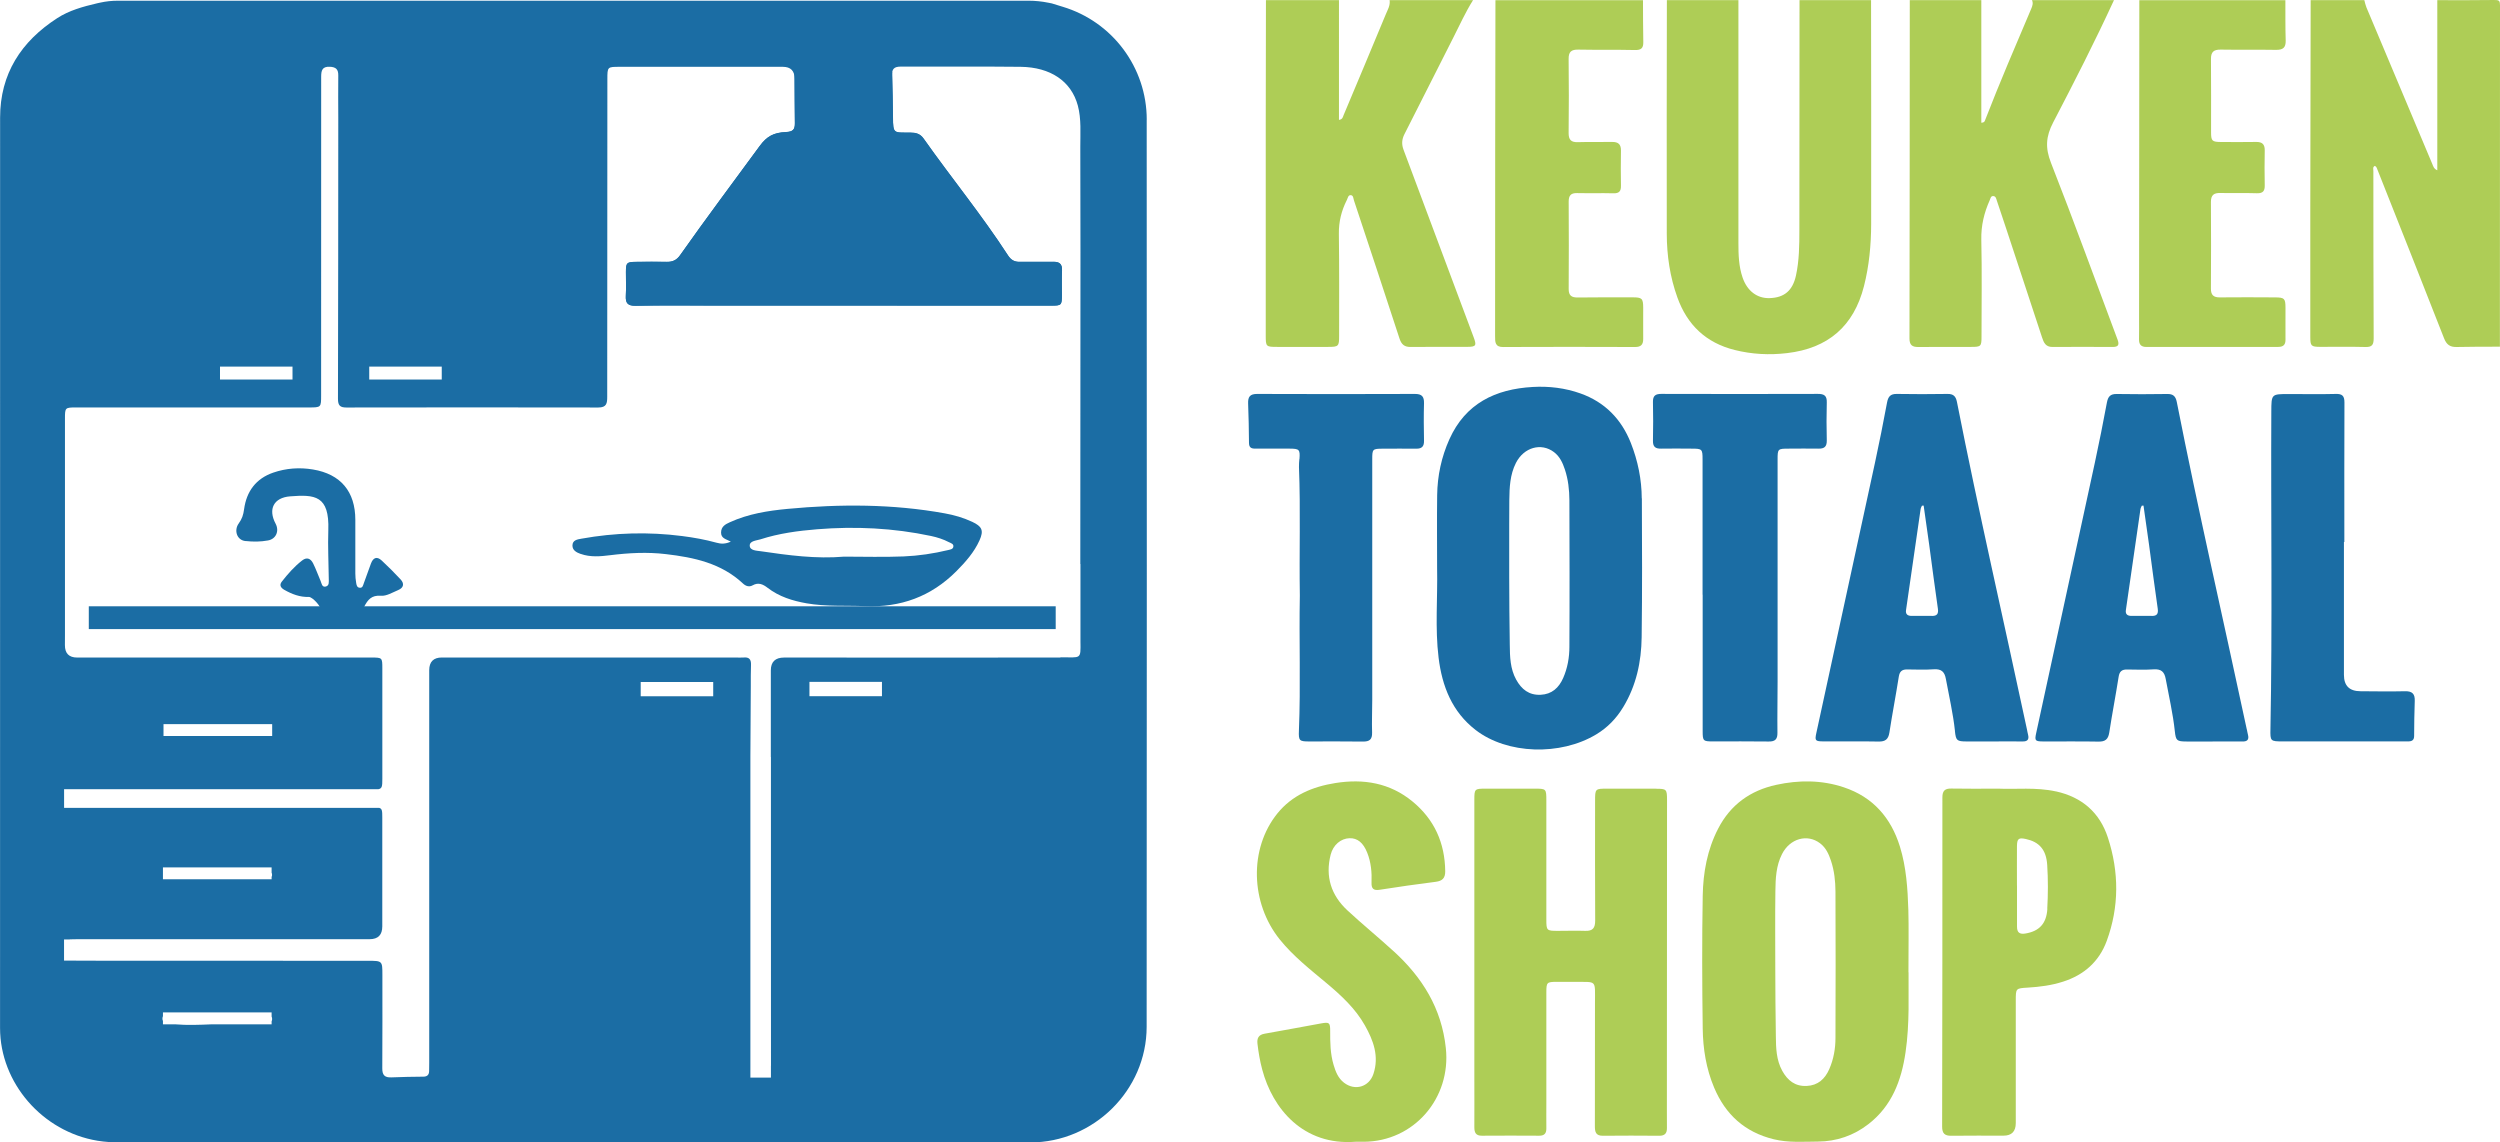
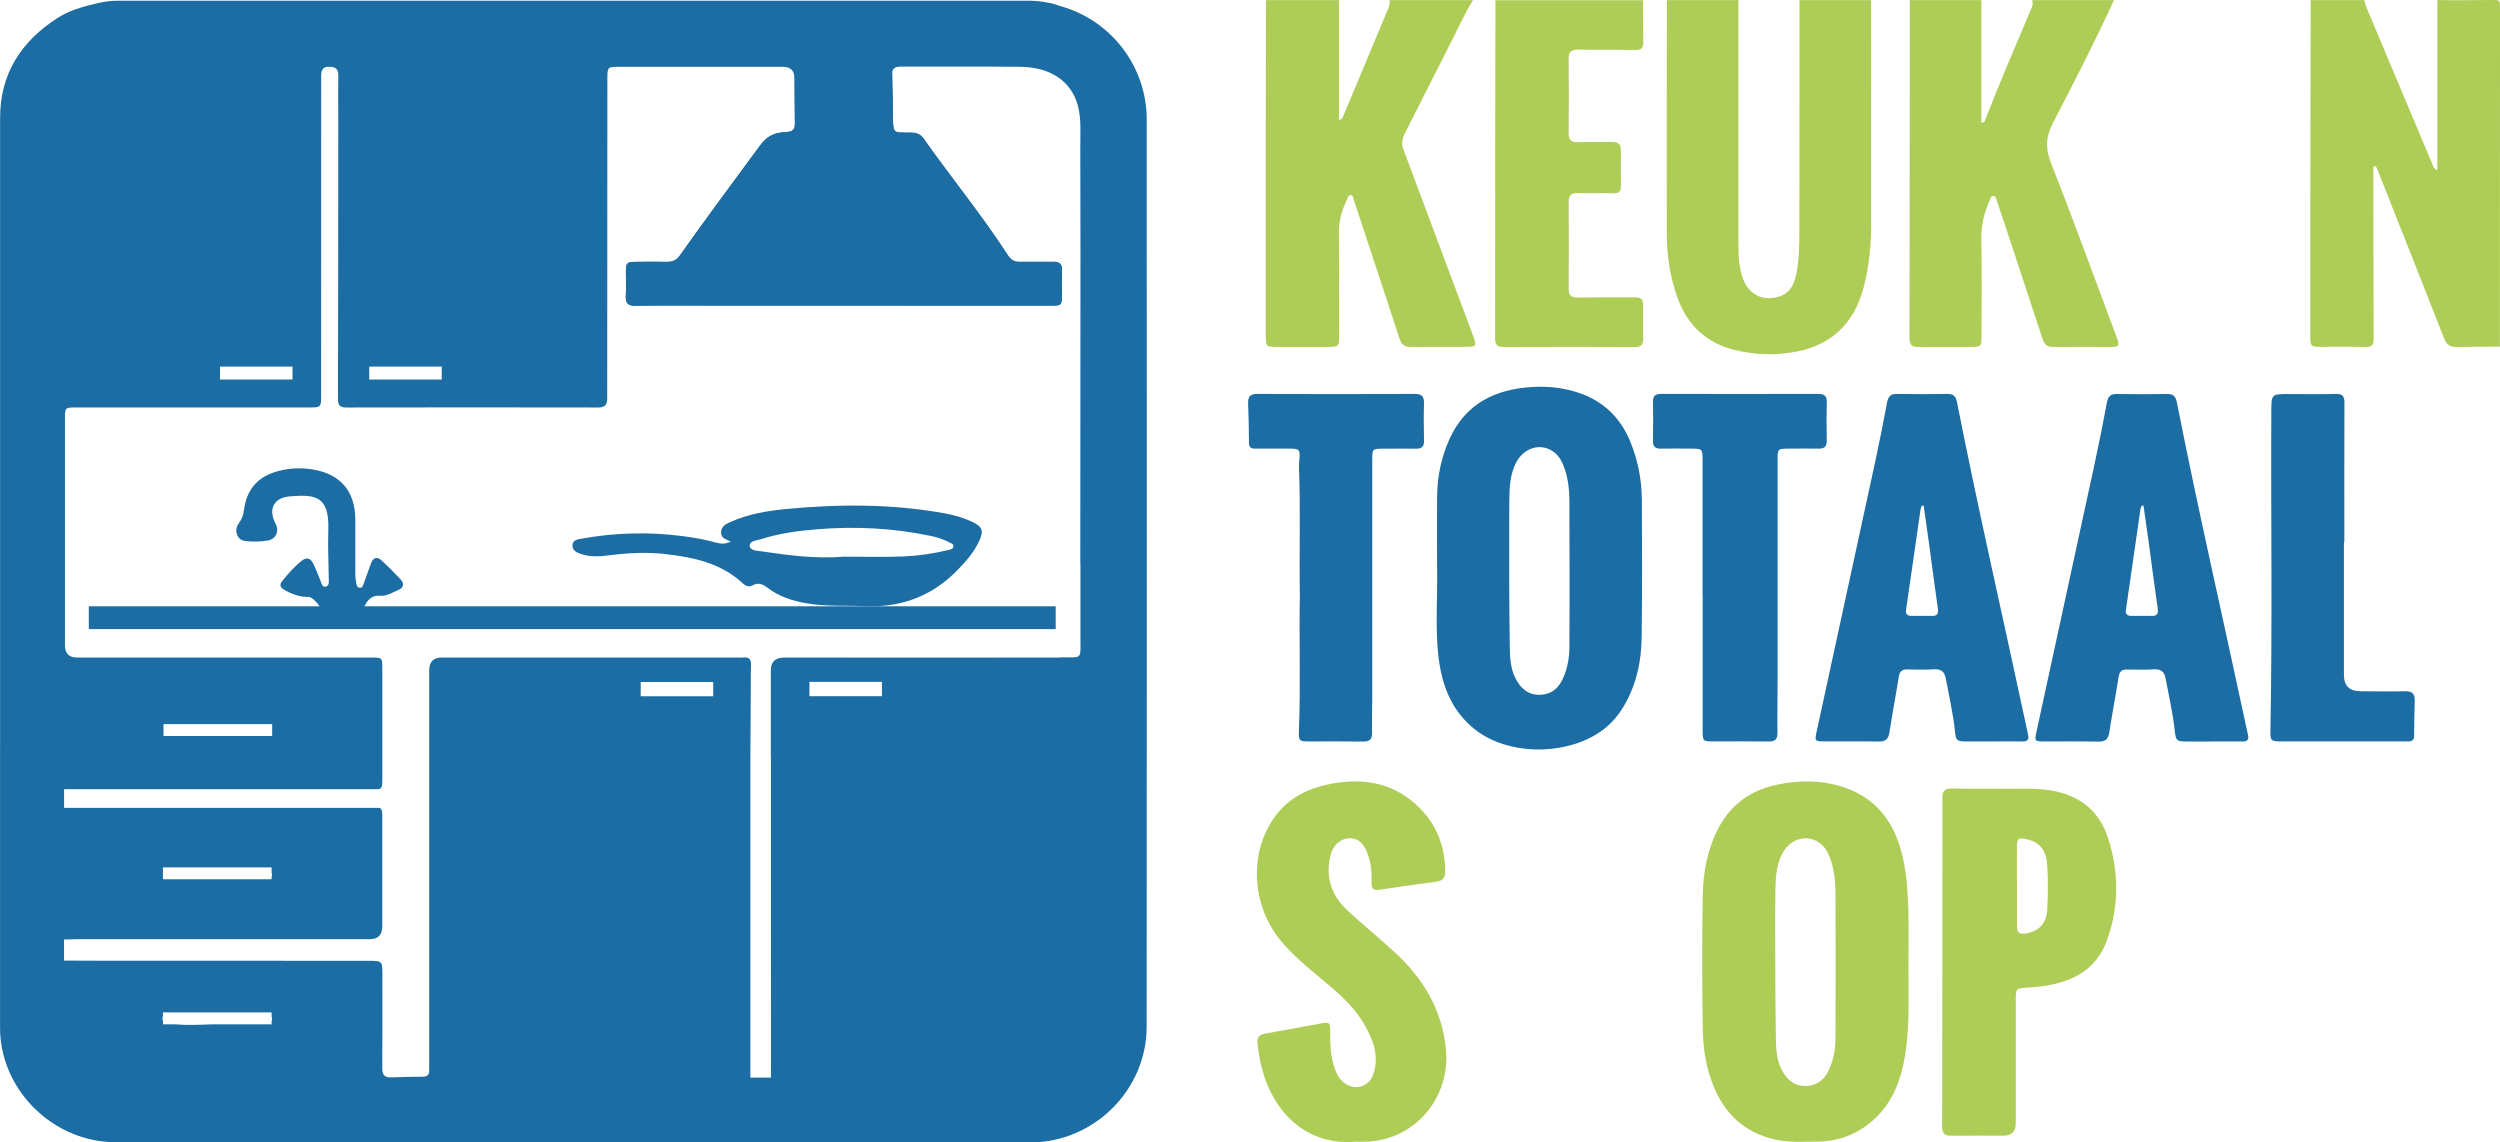
<svg xmlns="http://www.w3.org/2000/svg" id="Laag_2" viewBox="0 0 486.81 222.46">
  <g id="Laag_1-2">
    <rect x="42.84" y="71.8" width="14.12" height="1.69" style="fill:none;" />
    <rect x="31.84" y="141" width="21.16" height="2.31" style="fill:none;" />
    <rect x="157.62" y="132.78" width="14.12" height="1.69" style="fill:none;" />
    <rect x="124.76" y="132.79" width="14.12" height="1.69" style="fill:none;" />
    <path d="m31.73,168.9v2.31h21.16v-.47c.05-.09.08-.2.09-.34.01-.18-.02-.34-.09-.47v-1.03h-21.16Z" style="fill:none;" />
    <path d="m52.89,197.15h-21.16v.74c-.06.11-.1.24-.1.42,0,.21.04.36.1.5v.66h2.39c2.36.2,4.73.1,7.1,0h11.67v-.58c.06-.11.1-.25.1-.42,0-.2-.04-.36-.1-.49v-.82Z" style="fill:none;" />
    <rect x="71.9" y="71.8" width="14.12" height="1.69" style="fill:none;" />
    <path d="m113.08,107.86c1.88.67,3.84.49,5.74.25,3.62-.45,7.23-.64,10.85-.21,5.46.64,10.76,1.76,14.98,5.7.57.54,1.24.76,1.92.37,1.13-.63,2.03-.18,2.9.49,2.25,1.73,4.84,2.53,7.59,3.02,3.78.66,7.58.39,11.38.55,6.93.3,12.87-1.87,17.79-6.8,1.78-1.79,3.46-3.69,4.5-6,.88-1.95.49-2.72-1.42-3.62-1.71-.8-3.51-1.32-5.35-1.65-10.15-1.84-20.37-1.83-30.59-.87-3.84.36-7.67.97-11.24,2.6-.86.39-1.7.82-1.72,1.99-.02,1.18.99,1.29,1.9,1.79-1.06.48-1.9.46-2.78.21-2.2-.61-4.44-1.01-6.71-1.3-6.55-.84-13.07-.66-19.57.51-.8.14-1.78.27-1.78,1.34,0,.94.81,1.36,1.61,1.64Zm35-2.84c3.59-1.16,7.33-1.66,11.04-1.96,7.43-.6,14.85-.25,22.18,1.31,1.21.26,2.38.63,3.47,1.2.39.2,1,.33.86.94-.1.45-.61.5-1.01.6-2.85.69-5.76,1.12-8.67,1.24-3.85.16-7.72.04-11.57.04-5.46.47-10.85-.26-16.23-1.05-.81-.12-2.13-.12-2.16-1.08-.03-.95,1.29-.99,2.09-1.24Z" style="fill:#1b6da4;" />
    <path d="m47.81,105.35c1.53.16,2.86.16,4.37-.11,1.58-.28,2.24-1.84,1.49-3.26-1.51-2.84-.38-5.08,2.83-5.33,4.8-.37,7.67-.19,7.43,6.59-.11,3.15.06,6.32.09,9.48,0,.59.14,1.34-.62,1.5-.72.15-.77-.62-.97-1.09-.5-1.15-.91-2.34-1.47-3.45-.45-.88-1.18-1.28-2.13-.54-1.52,1.18-2.77,2.61-3.95,4.11-.57.72-.15,1.24.47,1.6,1.48.84,3.04,1.45,4.79,1.39.69-.02,2.43,1.88,2.3,2.52-.04.2-.15.32-.27.39h8.56c-.05-.05-.11-.1-.15-.18-.17-.36.2-.56.34-.84.69-1.33,1.42-2.27,3.25-2.12,1.09.09,2.27-.65,3.37-1.11,1.04-.43,1.25-1.23.47-2.07-1.18-1.27-2.42-2.51-3.69-3.69-.95-.88-1.67-.53-2.09.6-.47,1.28-.92,2.56-1.39,3.84-.15.39-.21.93-.8.87-.56-.05-.62-.57-.69-.98-.1-.59-.16-1.19-.16-1.78,0-3.49.01-6.97,0-10.46,0-5.51-2.85-8.91-8.25-9.81-2.62-.44-5.23-.25-7.73.61-3.35,1.15-5.21,3.64-5.68,7.12-.15,1.11-.39,1.87-1.06,2.8-.92,1.27-.41,3.22,1.33,3.41Z" style="fill:#1b6da4;" />
    <path d="m223.3,23.31c0-10.15-6.67-19.09-16.39-22-.63-.19-1.25-.39-2.11-.65l-.66-.13c-1.28-.26-2.58-.39-3.88-.39H22.93c-1.15,0-2.29.12-3.41.37l-.56.12c-2.86.67-5.49,1.4-7.81,2.9C4.12,8.07.02,14.37.02,22.91,0,81.99,0,141.08.01,200.16c0,10.71,8.25,20.2,18.99,21.97,1.49.24,2.97.33,4.48.33,59.04,0,118.08,0,177.12,0,12.35,0,22.67-10.16,22.68-22.5.04-58.88.04-117.76.01-176.64Zm-151.4,48.07h14.12v2.53h-14.12v-2.53Zm-29.06,0h14.12v2.53h-14.12v-2.53Zm10.05,127.5v.58h-11.67c-2.37.1-4.74.2-7.1,0h-2.39v-.66c-.07-.13-.11-.29-.1-.5,0-.17.05-.3.1-.42v-.74h21.16v.82c.06.13.11.28.1.49,0,.17-.05.31-.1.42Zm85.99-63.3h-14.12v-2.78h14.12v2.78Zm32.86-.02h-14.12v-2.78h14.12v2.78Zm34.77-7.52c-17.94.02-35.88,0-53.82,0q-2.59,0-2.59,2.51v16.86h.02v31.45c0,9.54,0,19.08.01,28.62,0,.04,0,.07-.01.11v2.24h-4v-62.42h0c0-4.62.08-9.24.08-13.87,0-1.36-.01-2.71.04-4.07.04-1.04-.34-1.55-1.43-1.44-.53.05-1.06,0-1.6,0-19.05,0-38.11,0-57.16,0q-2.46,0-2.47,2.48c0,25.5,0,51,0,76.49,0,.53,0,1.07-.02,1.6-.02.71-.39,1.04-1.1,1.05-2.08.03-4.16.04-6.23.14-1.31.06-1.8-.43-1.79-1.76.04-6.06.02-12.12.02-18.18,0-2.75,0-2.76-2.82-2.76-18.52-.01-37.04-.02-55.57-.02-.39,0-.77,0-1.16,0-.05,0-.1-.02-.15-.02h-2.29v-4.12h1.07s.08-.02.12-.02c.53-.02,1.06-.03,1.59-.03,18.91,0,37.82,0,56.73,0q2.46,0,2.46-2.49c0-7.08,0-14.15,0-21.23,0-1.26-.03-1.69-.6-1.85H12.48v-3.63h61.19c.74-.14.78-.58.78-2.02,0-7.17,0-14.35,0-21.52,0-2.08-.02-2.1-2.11-2.1-19.1,0-38.2,0-57.31,0q-2.4,0-2.39-2.43c0-.85,0-1.49.01-1.99v-13.51h0c0-9.52,0-19.05,0-28.57,0-2.17.02-2.2,2.19-2.2,15.09,0,30.18,0,45.27,0,2.43,0,2.42,0,2.42-2.39,0-20.65.02-41.3.01-61.96,0-1.24.17-2.07,1.71-1.99,1.17.06,1.64.51,1.62,1.69-.04,2.71,0,5.43,0,8.14-.01,18.28-.01,36.55-.06,54.83,0,1.28.4,1.7,1.65,1.69,16.35-.03,32.69-.03,49.04,0,1.64,0,1.74-.84,1.74-2.1,0-20.6.02-41.21.03-61.81,0-2.43,0-2.43,2.39-2.43,10.59,0,21.18,0,31.78,0q2.3,0,2.3,2.38c0,2.86,0,5.72.04,8.58.02,1.22-.36,1.67-1.69,1.73-2.45.11-3.77.82-5.18,2.75-5.18,7.07-10.44,14.08-15.49,21.25-.66.93-1.45,1.31-2.57,1.28-1.98-.05-3.97-.01-5.95,0-1.87.02-2.01.15-2.02,1.96-.01,1.55.07,3.11-.02,4.65-.08,1.43.39,1.96,1.89,1.94,4.79-.09,9.58-.04,14.36-.04,22.2,0,44.4,0,66.6.01,1.98,0,2.05-.07,2.07-2.03,0-1.6-.05-3.2.02-4.8.06-1.29-.52-1.72-1.72-1.7-2.18.03-4.35-.04-6.53,0-1.04.02-1.7-.39-2.26-1.25-5.09-7.85-11.03-15.09-16.42-22.73-.7-.99-1.52-1.19-2.73-1.19-3.14-.01-3.22.25-3.25-2.97-.02-2.71-.08-5.43-.19-8.14-.05-1.26.42-1.72,1.68-1.72,7.79.03,15.57-.05,23.36.04,5.8.07,9.86,2.79,11.14,7.55.7,2.62.47,5.4.48,8.1.05,13.67.03,27.34.02,41.01,0,13.38-.01,26.77-.02,40.15h.03v15.07h0c.05,3.61.15,3.1-3.88,3.1Zm-153.53,42.36c0,.14-.04.25-.09.34v.47h-21.16v-2.31h21.16v1.03c.06.13.1.29.09.47Zm-21.14-27.09v-2.31h21.16v2.31h-21.16Z" style="fill:#1b6da4;" />
    <path d="m485.77,0c-3.72.06-7.45.03-11.17.03v33.13c-.7-.3-.8-.81-.98-1.24-4.29-10.16-8.56-20.33-12.83-30.5-.18-.44-.27-.92-.4-1.39h-10.45c-.02,13.57-.05,27.14-.07,40.71,0,8.29,0,16.58,0,24.86,0,1.77.16,1.93,1.89,1.94,2.95.02,5.9-.05,8.85.03,1.33.04,1.6-.48,1.6-1.71-.06-10.86-.05-21.71-.06-32.57,0-.34-.18-.78.3-.99.35.19.42.54.54.85,4.32,10.9,8.65,21.79,12.92,32.71.48,1.24,1.16,1.75,2.47,1.71,2.8-.07,5.6-.05,8.41-.06v-5.67c0-20.26,0-40.53.02-60.79,0-.87-.17-1.06-1.04-1.04Z" style="fill:#aecd56;" />
    <path d="m248.76,67.55c3.29,0,6.57,0,9.86,0,2.03,0,2.14-.12,2.14-2.13,0-6.64.04-13.28-.05-19.91-.03-2.36.51-4.5,1.55-6.56.19-.37.25-.98.76-.95.52.03.5.64.63,1.03,2.97,8.96,5.95,17.93,8.87,26.9.38,1.15.97,1.65,2.18,1.63,3.67-.05,7.35,0,11.02-.02,1.72,0,1.84-.27,1.23-1.89-4.55-12.15-9.09-24.32-13.64-36.47-.4-1.06-.36-2.01.17-3.06,3.2-6.25,6.32-12.54,9.51-18.79,1.25-2.45,2.38-4.98,3.85-7.31h-16.25c.16,1.03-.38,1.89-.74,2.76-2.72,6.57-5.48,13.12-8.23,19.67-.14.33-.16.78-.89.9V.03h-14.22c-.01,8.19-.04,16.38-.04,24.56,0,13.57,0,27.13,0,40.7,0,2.23.04,2.26,2.28,2.26Z" style="fill:#aecd56;" />
    <path d="m326.63,57.93c1.93,5.37,5.59,8.83,11.15,10.22,3.36.84,6.74,1.02,10.21.61,7.98-.94,12.98-5.23,14.97-13.04,1.01-3.97,1.39-8.02,1.4-12.09.02-14.53,0-29.07-.02-43.6h-13.93c-.01,14.93-.03,29.86-.03,44.79,0,2.96-.03,5.92-.66,8.82-.65,2.98-2.3,4.32-5.13,4.41-2.44.08-4.37-1.39-5.27-4.01-.75-2.19-.81-4.47-.81-6.75,0-14.83,0-29.67,0-44.5,0-.92,0-1.84,0-2.76h-13.93c-.01,15.16-.06,30.33-.02,45.49.01,4.23.62,8.4,2.07,12.41Z" style="fill:#aecd56;" />
    <path d="m373.56,67.57c3.43-.04,6.87,0,10.3-.02,1.87,0,1.99-.11,1.99-1.97,0-6.3.1-12.6-.04-18.9-.06-2.76.55-5.27,1.65-7.72.15-.34.19-.83.71-.78.47.05.54.51.66.87.62,1.84,1.23,3.67,1.84,5.51,2.32,7.04,4.65,14.08,6.96,21.12.33,1.02.7,1.89,2.03,1.88,3.92-.03,7.83-.02,11.75,0,1.14,0,1.29-.47.92-1.46-4.31-11.47-8.48-23-12.96-34.41-1.13-2.89-1-5.11.43-7.85,4.1-7.86,8.13-15.75,11.84-23.81h-15.96c.27.59.08,1.13-.15,1.67-3.06,7.21-6.16,14.4-8.99,21.71-.08.21-.15.47-.73.49V.03h-13.93c-.01,21.96-.02,43.91-.06,65.87,0,1.28.52,1.69,1.74,1.67Z" style="fill:#aecd56;" />
    <path d="m292.74,67.57c8.56-.04,17.12-.03,25.67,0,1.11,0,1.57-.46,1.56-1.57-.03-2.04.02-4.07,0-6.11-.01-1.77-.24-1.99-2.03-1.99-3.58,0-7.16-.02-10.73.03-1.2.01-1.76-.38-1.75-1.67.04-5.67.03-11.34,0-17.01,0-1.17.42-1.67,1.61-1.65,2.37.05,4.74-.02,7.11.04,1.09.03,1.48-.4,1.46-1.45-.03-2.28-.05-4.56,0-6.83.03-1.26-.52-1.74-1.74-1.72-2.22.04-4.45-.03-6.67.04-1.32.04-1.79-.48-1.78-1.8.05-4.8.06-9.6,0-14.39-.02-1.43.54-1.85,1.89-1.83,3.67.07,7.35,0,11.02.08,1.22.03,1.66-.37,1.63-1.56-.06-2.71-.04-5.43-.06-8.14h-28.73c-.02,9.6-.04,19.19-.05,28.79-.01,12.21,0,24.43-.02,36.64,0,1.14-.02,2.12,1.6,2.11Z" style="fill:#aecd56;" />
-     <path d="m417.96,67.55c8.56-.01,17.12-.01,25.68,0,.97,0,1.41-.42,1.4-1.4-.02-2.08.01-4.17,0-6.25-.01-1.78-.21-1.98-2.04-1.99-3.58-.02-7.16-.04-10.74,0-1.22.01-1.75-.45-1.74-1.71.03-5.62.04-11.25,0-16.87,0-1.35.57-1.78,1.84-1.75,2.37.06,4.74-.03,7.11.05,1.17.04,1.55-.43,1.53-1.53-.04-2.28-.05-4.56,0-6.83.02-1.2-.53-1.65-1.67-1.63-2.27.03-4.55.03-6.82.01-1.76-.01-1.96-.19-1.96-1.89-.01-4.75.03-9.5-.02-14.25-.02-1.41.55-1.87,1.9-1.85,3.58.06,7.16-.01,10.74.05,1.35.02,1.95-.4,1.91-1.82-.08-2.62-.05-5.23-.06-7.85h-28.44c-.02,20.65-.03,41.3-.05,61.95,0,1.36.02,2.72-.01,4.07-.02,1.03.41,1.51,1.46,1.5Z" style="fill:#aecd56;" />
-     <path d="m322.44,153.57c-3.14,0-6.28,0-9.43,0-2.4,0-2.41,0-2.41,2.43,0,7.75-.03,15.51.02,23.26,0,1.43-.46,2.05-1.92,2-1.79-.06-3.58,0-5.37,0-2.15,0-2.22-.06-2.22-2.19,0-7.71,0-15.41,0-23.12,0-2.37-.01-2.38-2.31-2.38-3.14,0-6.28,0-9.43,0-2.25,0-2.28.03-2.28,2.26,0,10.52,0,21.03,0,31.55,0,7.56,0,15.12,0,22.68,0,3.15.02,6.3,0,9.45,0,1.04.29,1.65,1.47,1.64,3.72-.03,7.44-.02,11.17,0,.99,0,1.39-.45,1.38-1.41-.02-1.74,0-3.49,0-5.23,0-7.08,0-14.15,0-21.23,0-2,.09-2.08,2.01-2.09,1.16,0,2.32-.01,3.48,0,4.42.07,3.98-.52,3.98,4.1,0,8,0,15.99-.02,23.99,0,1.09.14,1.89,1.54,1.88,3.67-.04,7.35-.03,11.02,0,1.05,0,1.49-.48,1.47-1.51-.02-1.02-.01-2.04-.01-3.05,0-20.26.02-40.51.03-60.77,0-2.16-.08-2.24-2.18-2.24Z" style="fill:#aecd56;" />
+     <path d="m322.44,153.57Z" style="fill:#aecd56;" />
    <path d="m271.38,185.24c-2.96-2.71-6.08-5.25-9.02-7.98-3.16-2.94-4.33-6.58-3.25-10.83.49-1.92,1.99-3.16,3.67-3.21,1.55-.05,2.68.88,3.45,2.82.75,1.88.92,3.85.84,5.85-.04,1.13.38,1.56,1.58,1.37,3.63-.57,7.27-1.09,10.91-1.55,1.3-.16,1.87-.72,1.86-2.05-.06-5.52-2.12-10.1-6.38-13.6-4.41-3.62-9.52-4.46-15.03-3.58-4.43.71-8.41,2.36-11.29,5.94-5.51,6.84-5.24,17.41.49,24.53,2.64,3.27,5.92,5.83,9.11,8.5,2.86,2.4,5.61,4.93,7.47,8.24,1.65,2.93,2.79,6,1.65,9.43-.85,2.55-3.6,3.35-5.73,1.71-1.14-.88-1.63-2.14-2.02-3.45-.65-2.16-.68-4.39-.67-6.63,0-1.63-.16-1.76-1.8-1.46-3.66.66-7.32,1.36-10.98,2-1.19.21-1.5.9-1.38,1.96.2,1.69.48,3.36.92,5,2.02,7.65,8,14.86,18.16,14.08.53,0,1.06,0,1.6,0,9.78-.04,17.04-8.48,16-18.23-.82-7.75-4.57-13.76-10.14-18.85Z" style="fill:#aecd56;" />
    <path d="m331.53,115.79h.02c0,8.87,0,17.74,0,26.61,0,1.88.11,1.97,1.98,1.97,3.63,0,7.25-.03,10.88.02,1.25.02,1.72-.44,1.7-1.7-.04-3.3.03-6.59.03-9.89,0-14.45,0-28.89,0-43.34,0-2.05.05-2.1,2.14-2.1,1.93,0,3.87-.04,5.8,0,1.16.03,1.66-.38,1.64-1.59-.06-2.47-.07-4.95,0-7.42.04-1.31-.52-1.65-1.73-1.65-10.16.03-20.31.03-30.47,0-1.15,0-1.68.34-1.65,1.58.06,2.52.05,5.04,0,7.56-.02,1.15.47,1.54,1.56,1.52,1.98-.04,3.97-.01,5.95,0,2.07,0,2.15.08,2.15,2.1,0,8.77,0,17.55,0,26.32Z" style="fill:#1b6da4;" />
    <path d="m253.02,89.37c-.04.53-.1,1.07-.08,1.6.33,8.29.03,16.57.17,25.01-.17,8.67.18,17.49-.18,26.31-.08,1.95.09,2.09,2,2.09,3.48,0,6.96-.03,10.44.02,1.28.02,1.85-.38,1.81-1.74-.07-2.13.03-4.26.03-6.4,0-15.61,0-31.21,0-46.82,0-1.99.06-2.06,2.03-2.07,2.18,0,4.35-.03,6.53,0,1.13.02,1.55-.47,1.52-1.58-.05-2.42-.07-4.85,0-7.27.03-1.3-.42-1.81-1.76-1.81-10.25.04-20.5.04-30.75,0-1.37,0-1.78.56-1.74,1.82.09,2.57.16,5.13.17,7.7,0,.95.47,1.14,1.27,1.13,2.22-.02,4.45-.01,6.67,0,1.87.01,2.02.19,1.89,2Z" style="fill:#1b6da4;" />
    <path d="m468.34,134.6c-2.9.07-5.8.02-8.7,0q-3.22-.01-3.22-3.18c0-8.63,0-17.25,0-25.88h.08c0-9.06-.02-18.12.02-27.18,0-1.26-.42-1.69-1.69-1.65-3.04.08-6.09.02-9.14.02-3.43,0-3.39,0-3.41,3.46-.1,20.59.22,41.19-.17,61.78-.05,2.36,0,2.4,2.43,2.4,6.38,0,12.76,0,19.14,0,1.74,0,3.48-.01,5.22,0,.73,0,1.19-.21,1.19-1.07,0-2.27.05-4.55.12-6.82.05-1.35-.48-1.91-1.88-1.88Z" style="fill:#1b6da4;" />
    <path d="m437.51,142.06c-4.54-21.27-9.43-42.46-13.64-63.8-.22-1.1-.71-1.56-1.84-1.54-3.29.05-6.58.06-9.86,0-1.23-.02-1.68.5-1.9,1.64-.73,3.9-1.5,7.8-2.34,11.68-3.8,17.56-7.62,35.12-11.43,52.68-.33,1.51-.23,1.65,1.38,1.66,3.58.02,7.16-.04,10.73.03,1.32.03,1.9-.44,2.11-1.74.56-3.64,1.26-7.25,1.83-10.89.16-1.03.63-1.42,1.62-1.41,1.74.02,3.49.09,5.22-.03,1.46-.09,2.08.49,2.33,1.89.62,3.38,1.41,6.73,1.77,10.16.2,1.84.39,1.99,2.28,2,1.69,0,3.38,0,5.08,0h0c1.93,0,3.87-.03,5.8,0,.99.02,1.32-.39,1.08-1.33-.09-.33-.14-.66-.21-1Zm-18.55-22.13c-1.3-.03-2.61,0-3.91,0-.74,0-1.22-.28-1.09-1.14.95-6.55,1.89-13.11,2.84-19.66.03-.23.17-.44.26-.66.11,0,.22-.01.33-.02.36,2.57.74,5.13,1.09,7.7.56,4.12,1.08,8.24,1.68,12.36.15,1.03-.17,1.45-1.19,1.43Z" style="fill:#1b6da4;" />
    <path d="m380.67,142.38c.2,1.84.39,1.99,2.28,2,1.69,0,3.38,0,5.08,0h0c1.93,0,3.87-.03,5.8,0,.99.02,1.32-.39,1.08-1.33-.09-.33-.14-.66-.21-1-4.54-21.27-9.43-42.46-13.64-63.8-.22-1.1-.71-1.56-1.84-1.54-3.29.05-6.58.06-9.86,0-1.23-.02-1.68.5-1.9,1.64-.73,3.9-1.5,7.8-2.34,11.68-3.8,17.56-7.62,35.12-11.43,52.68-.33,1.51-.23,1.65,1.38,1.66,3.58.02,7.16-.04,10.73.03,1.32.03,1.9-.44,2.11-1.74.56-3.64,1.26-7.25,1.83-10.89.16-1.03.63-1.42,1.62-1.41,1.74.02,3.49.09,5.22-.03,1.46-.09,2.08.49,2.33,1.89.62,3.38,1.41,6.73,1.77,10.16Zm-4.52-22.45c-1.3-.03-2.61,0-3.91,0-.74,0-1.22-.28-1.09-1.14.95-6.55,1.89-13.11,2.84-19.66.03-.23.17-.44.26-.66.11,0,.22-.01.33-.02.36,2.57.74,5.13,1.09,7.7.56,4.12,1.08,8.24,1.68,12.36.15,1.03-.17,1.45-1.19,1.43Z" style="fill:#1b6da4;" />
    <path d="m400.35,154.11c-3.93-.86-7.9-.38-11.18-.54-3.53,0-6.38.04-9.23-.02-1.25-.02-1.71.47-1.71,1.72,0,21.37,0,42.74-.05,64.11,0,1.33.5,1.8,1.8,1.78,3.38-.05,6.77-.01,10.15-.02q2.39,0,2.39-2.45c0-7.95,0-15.89,0-23.84,0-2.43,0-2.39,2.36-2.54,2.32-.14,4.62-.44,6.85-1.16,4.07-1.3,7.03-3.91,8.5-7.93,2.44-6.65,2.41-13.42.23-20.11-1.58-4.87-5.03-7.89-10.12-9.01Zm-1.68,22.85c-.17,2.94-1.63,4.38-4.28,4.82-1.16.19-1.63-.22-1.63-1.35,0-2.66,0-5.32,0-7.97,0,0,0,0-.01,0,0-2.56-.02-5.12,0-7.68.02-1.49.33-1.71,1.75-1.4,2.57.56,3.95,2.06,4.14,5.04.18,2.84.17,5.71.01,8.55Z" style="fill:#aecd56;" />
    <path d="m371.62,189.34c0-5.06.08-8.6-.02-12.14-.13-4.16-.4-8.33-1.64-12.35-1.75-5.64-5.26-9.65-10.92-11.54-4.33-1.45-8.77-1.44-13.18-.48-5.02,1.1-8.88,3.84-11.3,8.53-2.12,4.11-2.92,8.54-3,13.06-.15,8.62-.12,17.25,0,25.87.05,3.93.67,7.81,2.22,11.49,2.22,5.27,5.98,8.67,11.57,10.05,2.88.71,5.77.48,8.66.46,3.63-.03,6.95-1.17,9.83-3.41,4.55-3.53,6.41-8.48,7.21-13.95.84-5.68.54-11.41.59-15.6Zm-14.21,12.76c0,2.09-.36,4.16-1.21,6.09-.83,1.9-2.2,3.17-4.39,3.27-2.26.11-3.72-1.06-4.76-2.94-1.17-2.12-1.23-4.47-1.25-6.79-.06-4.41-.11-8.81-.11-13.22,0-4.99-.05-9.98.02-14.97.03-2.46.13-4.95,1.29-7.23,1.54-3.03,4.91-3.99,7.4-2.11,1.13.85,1.7,2.09,2.13,3.39.65,1.95.87,3.98.88,6.01.04,9.49.04,18.99,0,28.48Z" style="fill:#aecd56;" />
    <path d="m319.69,97.05c-.02-3.71-.76-7.32-2.12-10.78-1.84-4.67-5.09-7.98-9.82-9.66-2.98-1.06-6.12-1.44-9.28-1.26-7.27.41-13.11,3.2-16.25,10.21-1.54,3.44-2.32,7.09-2.37,10.86-.06,4.75-.01,9.5-.01,14.24.12,5.81-.42,11.64.29,17.42.68,5.54,2.62,10.53,7.23,14.08,6.12,4.72,16.47,5.06,23.47.84,2.21-1.33,3.91-3.1,5.25-5.31,2.54-4.19,3.53-8.81,3.59-13.61.12-9.01.08-18.02.04-27.04Zm-14.09,28.88c0,2.09-.36,4.16-1.21,6.09-.83,1.9-2.2,3.17-4.39,3.27-2.26.11-3.72-1.06-4.76-2.94-1.17-2.12-1.23-4.47-1.25-6.79-.06-4.41-.11-8.81-.11-13.22,0-3.37,0-6.75,0-10.12,0-1.62,0-3.24.02-4.85.03-2.46.13-4.95,1.29-7.23,1.54-3.03,4.91-3.99,7.4-2.11,1.13.85,1.7,2.09,2.13,3.39.65,1.95.87,3.98.88,6.01.02,4.75.03,9.5.03,14.24,0,4.75,0,9.5-.03,14.24Z" style="fill:#1b6da4;" />
    <rect x="17.29" y="118.06" width="188.28" height="4.44" style="fill:#1b6da4;" />
    <path d="m205.06,51.01c-2.18.03-4.35-.04-6.53,0-1.04.02-1.7-.39-2.26-1.25-5.09-7.85-11.03-15.09-16.42-22.73-.7-.99-1.52-1.19-2.73-1.19-3.14-.01-3.22.25-3.25-2.97,0-1.13-.11-7.76-.13-8.89l-19.05-.09c0,1.51.06,8.6.09,10.1.02,1.22-.36,1.67-1.69,1.73-2.45.11-3.77.82-5.18,2.75-5.18,7.07-10.44,14.08-15.49,21.25-.66.93-1.45,1.31-2.57,1.28-1.98-.05-3.97-.01-5.95,0-1.87.02-2.01.15-2.02,1.96-.01,1.55.07,3.11-.02,4.65-.08,1.43.39,1.96,1.89,1.94,4.79-.09,9.58-.04,14.36-.04,22.2,0,44.4,0,66.6.01,1.98,0,2.05-.07,2.07-2.03,0-1.6-.05-3.2.02-4.8.06-1.29-.52-1.72-1.72-1.7Z" style="fill:#1b6da4;" />
  </g>
</svg>